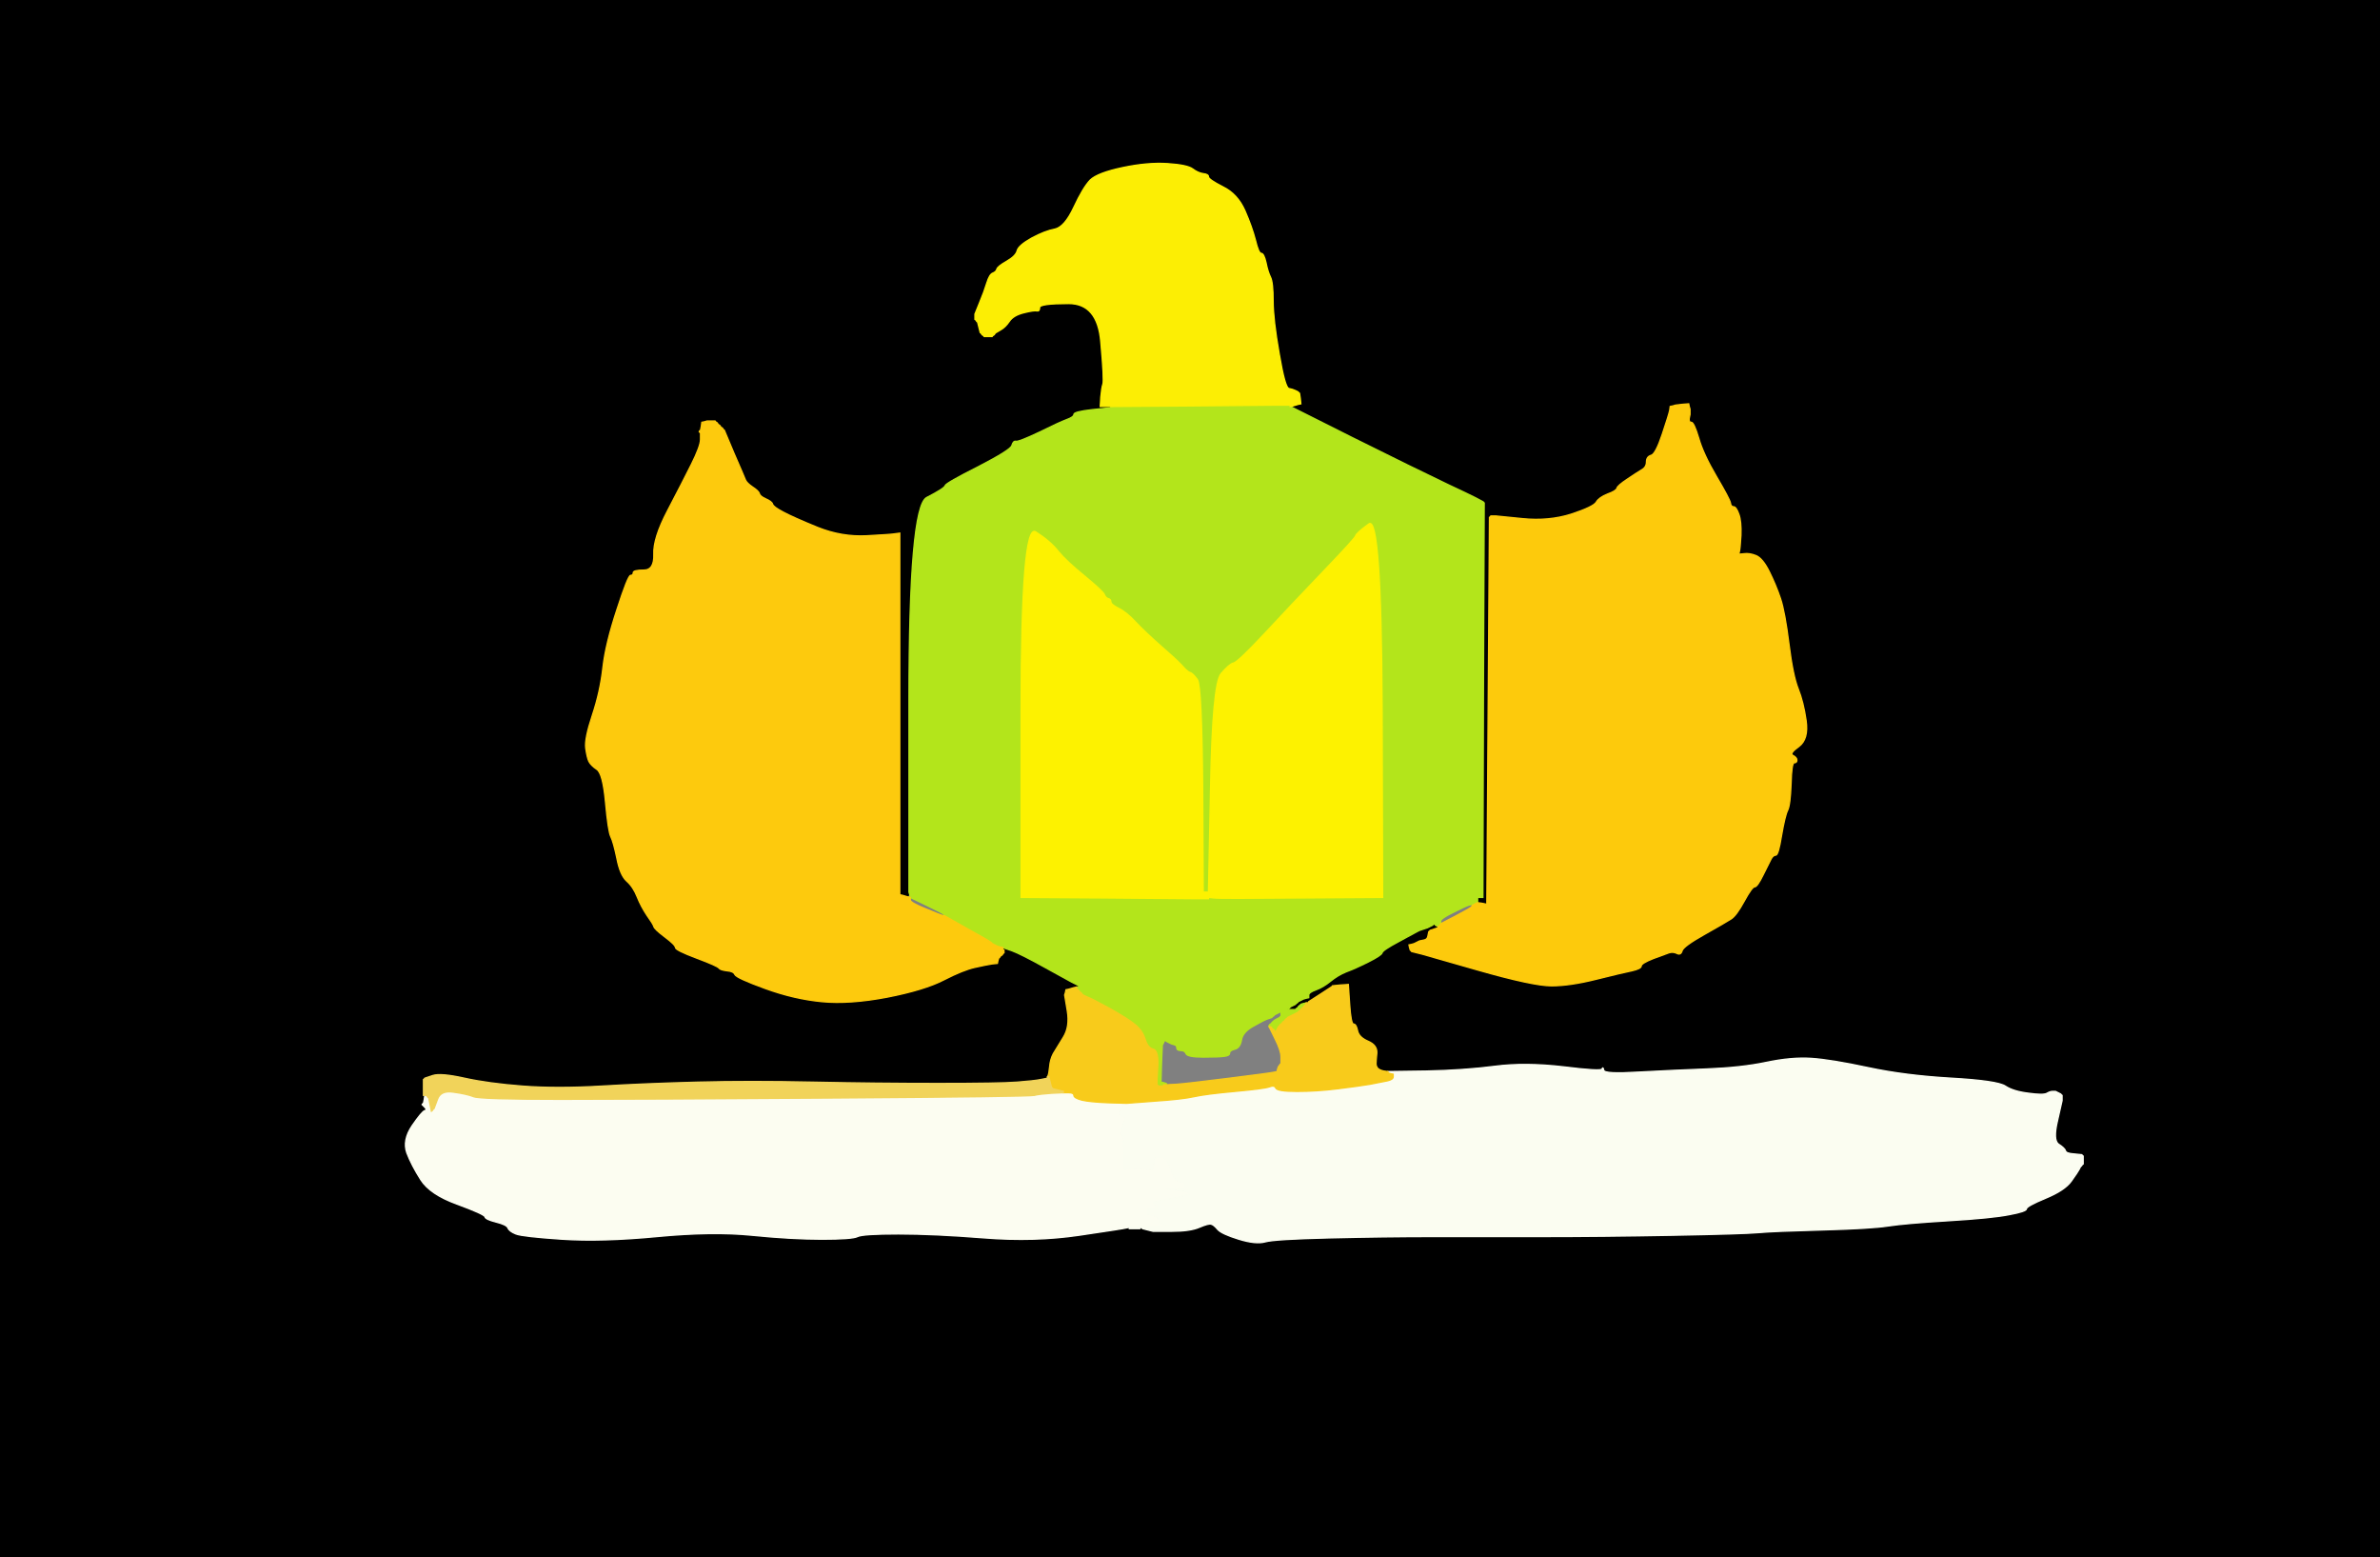
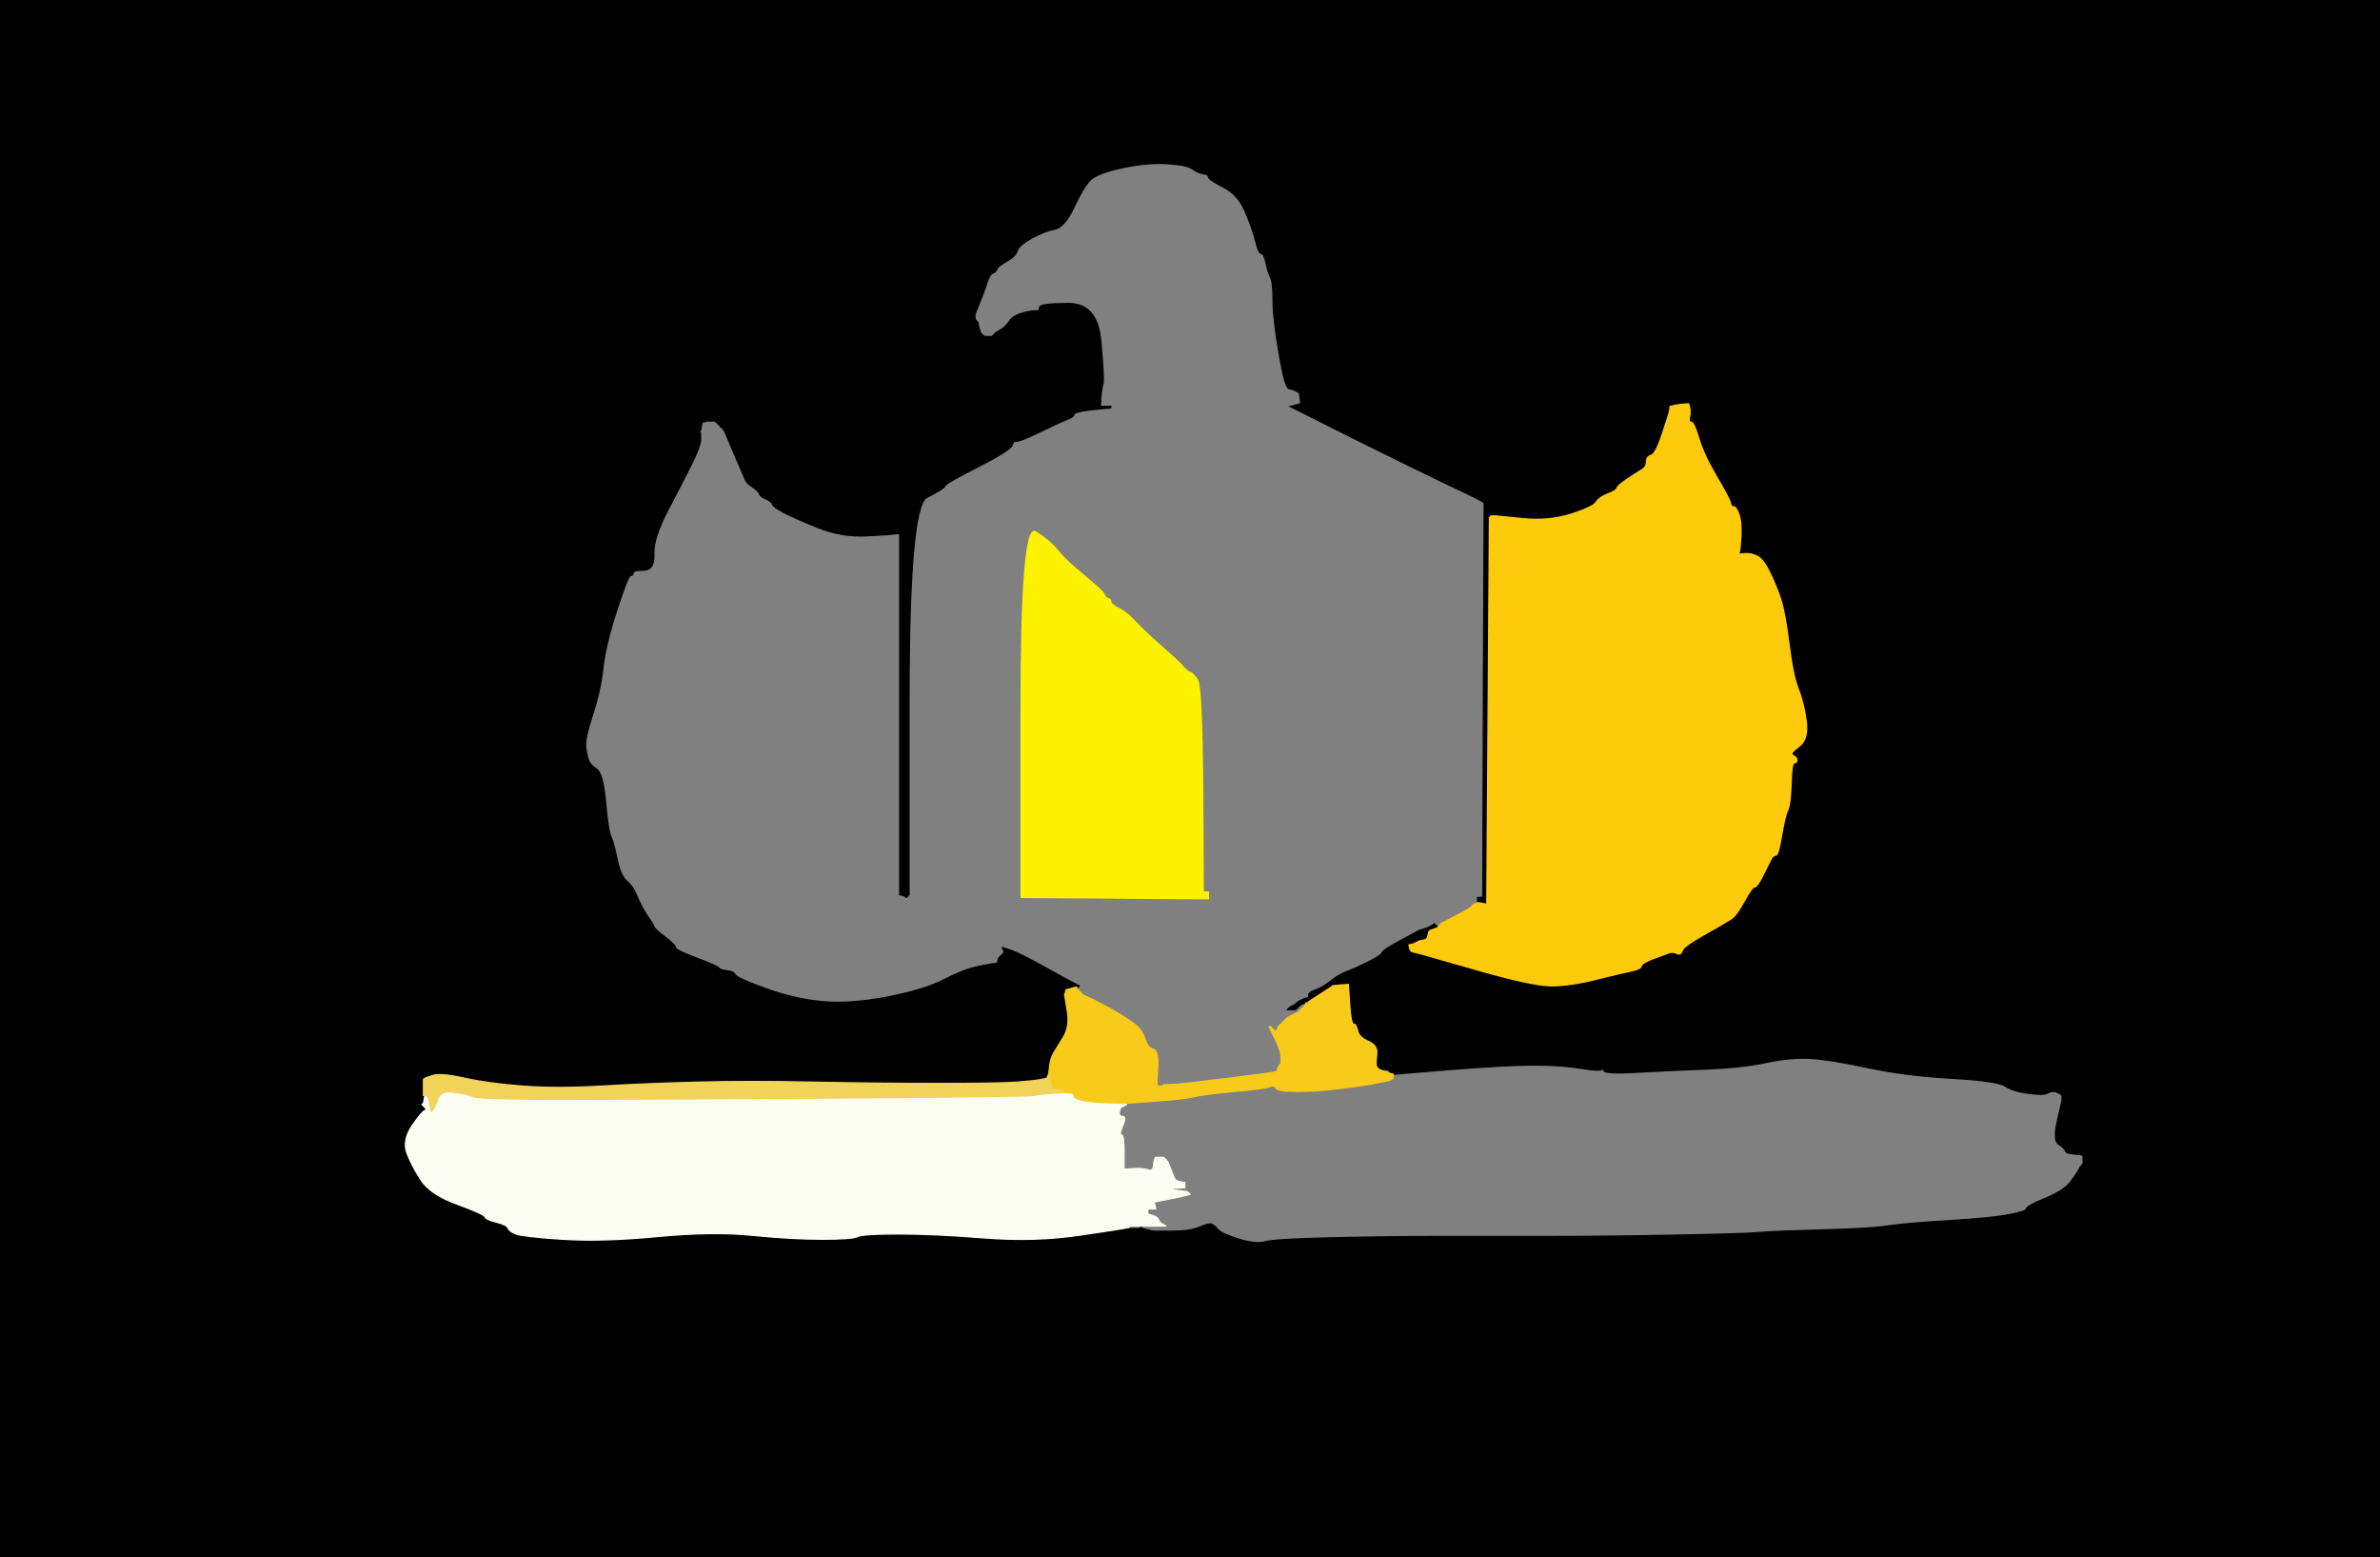
<svg xmlns="http://www.w3.org/2000/svg" width="902" height="590">
  <rect width="100%" height="100%" fill="#808080" stroke="none" />
  <path style="opacity:1;fill:#000000;fill-rule:evenodd;stroke:#000000;stroke-width:0.5px;stroke-linecap:butt;stroke-linejoin:miter;stroke-opacity:1;" d="M 0.0 295.0 L 0.0 0.0 L 451.0 0.0 L 902.0 0.0 L 902.0 295.0 L 902.0 590.0 L 451.0 590.0 L 0.0 590.0 L 0.0 295.0 z  M 491.0 148.0 L 492.0 148.5 L 492.2 148.8 L 492.5 149.0 L 492.8 151.0 L 493.0 153.0 L 492.0 153.2 L 491.0 153.5 L 490.0 153.8 L 489.0 154.0 L 512.5 165.8 Q 536.0 177.5 549.2 183.8 Q 562.5 190.0 562.5 190.5 Q 562.5 191.0 562.2 265.5 L 562.0 340.0 L 561.0 340.0 L 560.0 340.0 L 560.0 341.0 L 560.0 342.0 L 561.5 342.2 L 563.0 342.5 L 563.2 342.8 L 563.5 343.0 L 564.0 269.5 L 564.5 196.0 L 564.8 195.8 L 565.0 195.5 L 566.0 195.5 L 567.0 195.5 L 577.0 196.5 Q 587.0 197.5 595.5 194.8 Q 604.0 192.0 605.0 190.2 Q 606.0 188.5 609.2 187.2 Q 612.5 186.0 612.8 185.0 Q 613.0 184.0 616.8 181.5 Q 620.5 179.0 622.2 178.0 Q 624.0 177.0 624.0 175.0 Q 624.0 173.0 625.8 172.5 Q 627.5 172.0 630.0 164.5 Q 632.5 157.0 632.8 155.5 L 633.0 154.0 L 634.0 153.8 L 635.0 153.5 L 637.5 153.2 L 640.0 153.0 L 640.2 154.0 L 640.5 155.0 L 640.5 156.0 L 640.5 157.0 L 640.2 158.5 Q 640.0 160.0 641.0 160.0 Q 642.0 160.0 643.8 166.0 Q 645.5 172.0 650.5 180.5 Q 655.5 189.0 655.8 190.5 Q 656.0 192.0 657.0 192.0 Q 658.0 192.0 659.0 194.8 Q 660.0 197.5 659.8 202.8 Q 659.5 208.0 659.2 209.0 L 659.0 210.0 L 661.0 209.8 Q 663.0 209.5 665.5 210.5 Q 668.0 211.5 670.5 216.5 Q 673.0 221.5 674.8 226.8 Q 676.5 232.0 678.0 244.0 Q 679.5 256.0 681.5 261.0 Q 683.5 266.0 684.5 273.0 Q 685.5 280.0 681.8 282.8 Q 678.0 285.5 679.5 286.2 Q 681.0 287.0 681.0 288.0 Q 681.0 289.0 680.0 289.0 Q 679.0 289.0 678.8 297.0 Q 678.5 305.0 677.5 307.0 Q 676.5 309.0 675.2 316.5 Q 674.0 324.0 673.0 324.0 Q 672.0 324.0 671.2 325.5 Q 670.5 327.0 668.2 331.5 Q 666.0 336.0 665.0 336.0 Q 664.0 336.0 661.0 341.5 Q 658.0 347.0 656.0 348.2 Q 654.0 349.5 646.0 354.0 Q 638.0 358.5 637.5 360.2 Q 637.0 362.0 635.5 361.2 Q 634.0 360.5 632.5 361.0 Q 631.0 361.5 626.5 363.2 Q 622.0 365.0 622.0 366.0 Q 622.0 367.0 618.5 367.8 Q 615.0 368.5 605.0 371.0 Q 595.0 373.5 588.0 373.5 Q 581.0 373.5 560.0 367.5 L 539.0 361.5 L 537.0 361.0 L 535.0 360.5 L 534.8 360.2 L 534.5 360.0 L 534.2 359.0 L 534.0 358.0 L 535.0 357.8 L 536.0 357.5 L 537.0 357.0 L 538.0 356.5 L 539.5 356.2 Q 541.0 356.0 541.2 354.5 L 541.5 353.0 L 541.8 352.8 L 542.0 352.5 L 543.5 352.0 L 545.0 351.5 L 545.0 351.2 L 545.0 351.0 L 544.5 350.8 L 544.0 350.5 L 543.8 350.2 L 543.5 350.0 L 543.2 350.2 L 543.0 350.5 L 542.0 351.0 L 541.0 351.5 L 539.5 352.0 L 538.0 352.5 L 537.0 353.0 Q 536.0 353.5 530.0 356.8 Q 524.0 360.0 523.8 361.0 Q 523.5 362.0 518.5 364.5 Q 513.5 367.0 510.2 368.2 Q 507.0 369.5 504.2 371.8 Q 501.5 374.0 498.8 375.0 Q 496.0 376.0 496.0 377.0 L 496.0 378.0 L 495.0 378.2 L 494.0 378.5 L 493.0 379.0 L 492.0 379.5 L 491.8 379.8 L 491.5 380.0 L 491.2 380.2 L 491.0 380.5 L 490.0 381.0 L 489.0 381.5 L 488.8 381.8 L 488.5 382.0 L 488.2 382.2 L 488.0 382.5 L 489.5 382.5 L 491.0 382.5 L 491.2 382.2 L 491.5 382.0 L 491.8 381.8 L 492.0 381.5 L 492.2 381.2 L 492.5 381.0 L 492.8 380.8 L 493.0 380.5 L 494.0 380.2 L 495.0 380.0 L 495.2 380.0 L 495.5 380.0 L 495.8 379.8 L 496.0 379.5 L 500.2 376.8 Q 504.5 374.0 504.8 373.8 L 505.0 373.5 L 508.0 373.2 L 511.0 373.0 L 511.5 380.5 Q 512.0 388.0 513.0 388.0 Q 514.0 388.0 514.5 390.5 Q 515.0 393.0 518.5 394.5 Q 522.0 396.0 521.8 399.0 Q 521.5 402.0 521.5 403.0 Q 521.5 404.0 522.2 404.8 Q 523.0 405.5 524.5 405.8 L 526.0 406.0 L 527.0 406.2 Q 528.0 406.5 528.0 406.8 L 528.0 407.0 L 549.5 405.2 Q 571.0 403.5 581.5 403.5 Q 592.0 403.5 599.5 404.8 Q 607.0 406.0 607.2 405.0 Q 607.5 404.0 607.8 405.5 Q 608.0 407.0 621.0 406.2 Q 634.0 405.5 647.0 405.0 Q 660.0 404.5 669.5 402.5 Q 679.0 400.5 686.5 401.0 Q 694.0 401.5 708.0 404.5 Q 722.0 407.5 739.5 408.5 Q 757.0 409.5 760.0 411.5 Q 763.0 413.5 768.8 414.2 Q 774.5 415.0 775.8 414.2 Q 777.0 413.5 778.0 413.5 L 779.0 413.5 L 780.0 414.0 L 781.0 414.5 L 781.2 414.8 L 781.5 415.0 L 781.5 416.0 L 781.5 417.0 L 779.8 424.5 Q 778.0 432.0 780.2 433.5 Q 782.5 435.0 782.8 436.0 Q 783.0 437.0 786.0 437.2 L 789.0 437.5 L 789.2 437.8 L 789.5 438.0 L 789.5 439.5 L 789.5 441.0 L 789.2 441.2 L 789.0 441.5 L 788.8 441.8 L 788.5 442.0 L 788.0 443.0 Q 787.5 444.0 785.0 447.5 Q 782.5 451.0 775.2 454.0 Q 768.0 457.0 768.0 458.0 Q 768.0 459.0 761.5 460.2 Q 755.0 461.5 738.5 462.5 Q 722.0 463.5 715.5 464.5 Q 709.0 465.5 690.5 466.0 Q 672.0 466.5 666.5 467.0 Q 661.0 467.5 634.0 468.0 Q 607.0 468.5 584.0 468.5 Q 561.0 468.5 543.0 468.5 Q 525.0 468.5 504.0 469.0 Q 483.0 469.5 479.5 470.5 Q 476.0 471.5 469.5 469.5 Q 463.0 467.5 461.5 465.8 Q 460.0 464.0 459.0 463.8 Q 458.0 463.5 454.5 465.0 Q 451.0 466.5 444.0 466.5 L 437.0 466.5 L 435.0 466.0 L 433.0 465.5 L 432.8 465.2 L 432.5 465.0 L 432.2 465.2 L 432.0 465.5 L 430.0 465.5 L 428.0 465.5 L 428.0 465.2 L 428.0 465.0 L 427.0 465.2 Q 426.0 465.5 409.0 468.0 Q 392.0 470.5 373.0 469.0 Q 354.0 467.5 340.5 467.5 Q 327.0 467.5 325.0 468.5 Q 323.0 469.5 311.5 469.5 Q 300.0 469.5 285.0 468.0 Q 270.0 466.5 249.0 468.5 Q 228.0 470.5 213.0 469.5 Q 198.0 468.5 195.5 467.5 Q 193.0 466.5 192.5 465.2 Q 192.0 464.0 188.0 463.0 Q 184.0 462.0 183.8 461.0 Q 183.5 460.0 173.2 456.2 Q 163.0 452.5 159.5 447.0 Q 156.0 441.5 154.2 436.8 Q 152.5 432.0 156.2 426.5 Q 160.0 421.0 161.0 420.8 Q 162.0 420.5 161.0 419.5 L 160.0 418.5 L 160.2 418.2 L 160.5 418.0 L 160.8 416.5 L 161.0 415.0 L 160.8 415.0 L 160.5 415.0 L 160.5 412.0 L 160.5 409.0 L 160.8 408.8 L 161.0 408.5 L 164.0 407.5 Q 167.0 406.5 176.0 408.5 Q 185.0 410.5 198.0 411.5 Q 211.0 412.5 228.0 411.5 Q 245.0 410.5 264.5 410.0 Q 284.0 409.5 308.0 410.0 Q 332.0 410.5 355.5 410.5 Q 379.0 410.5 385.5 410.0 Q 392.0 409.5 394.5 409.0 L 397.0 408.5 L 397.0 408.2 L 397.0 408.0 L 397.2 407.5 Q 397.5 407.0 397.8 404.2 Q 398.0 401.5 399.2 399.2 Q 400.5 397.0 403.0 393.0 Q 405.5 389.0 404.5 383.0 L 403.5 377.0 L 403.8 376.0 L 404.0 375.0 L 405.0 374.8 L 406.0 374.5 L 407.0 374.2 L 408.0 374.0 L 408.2 374.0 L 408.5 374.0 L 408.8 373.8 L 409.0 373.5 L 408.0 373.0 L 407.0 372.5 L 406.0 372.0 Q 405.0 371.5 396.0 366.5 Q 387.0 361.5 383.5 360.2 L 380.0 359.0 L 380.0 359.2 L 380.0 359.5 L 380.2 359.8 L 380.5 360.0 L 380.5 360.5 L 380.5 361.0 L 380.2 361.2 L 380.0 361.5 L 379.8 361.8 L 379.5 362.0 L 379.2 362.2 L 379.0 362.5 L 378.8 362.8 L 378.5 363.0 L 378.2 364.0 L 378.0 365.0 L 376.0 365.2 Q 374.0 365.5 369.5 366.5 Q 365.0 367.5 357.8 371.2 Q 350.5 375.0 336.2 377.8 Q 322.0 380.5 311.5 379.5 Q 301.0 378.5 290.0 374.5 Q 279.0 370.5 278.5 369.2 Q 278.0 368.0 275.5 367.8 Q 273.0 367.5 272.5 366.8 Q 272.0 366.0 264.0 363.0 Q 256.0 360.0 256.0 359.0 Q 256.0 358.0 252.0 355.0 Q 248.0 352.0 247.8 351.0 Q 247.5 350.0 245.2 346.8 Q 243.0 343.5 241.5 339.8 Q 240.0 336.0 237.5 333.8 Q 235.0 331.5 233.8 325.2 Q 232.5 319.0 231.5 317.0 Q 230.5 315.0 229.5 304.0 Q 228.5 293.0 226.2 291.5 Q 224.0 290.0 223.2 288.5 Q 222.5 287.0 222.0 283.5 Q 221.5 280.0 224.5 271.0 Q 227.5 262.0 228.5 253.0 Q 229.5 244.0 233.8 231.0 Q 238.0 218.0 239.0 218.0 Q 240.0 218.0 240.0 217.0 Q 240.0 216.0 244.0 216.0 Q 248.0 216.0 247.8 210.0 Q 247.5 204.0 253.0 193.5 Q 258.5 183.0 262.0 176.0 Q 265.5 169.0 265.5 166.5 L 265.5 164.0 L 265.2 163.8 L 265.0 163.5 L 265.2 163.2 L 265.5 163.0 L 265.8 161.5 L 266.0 160.0 L 267.0 159.8 L 268.0 159.5 L 269.5 159.5 L 271.0 159.5 L 271.2 159.8 L 271.5 160.0 L 271.8 160.2 L 272.0 160.5 L 272.2 160.8 L 272.5 161.0 L 272.8 161.2 L 273.0 161.5 L 273.2 161.8 L 273.5 162.0 L 273.8 162.2 L 274.0 162.5 L 274.2 162.8 L 274.5 163.0 L 278.2 171.8 Q 282.0 180.5 282.5 181.8 Q 283.0 183.0 285.2 184.5 Q 287.5 186.0 287.8 187.0 Q 288.0 188.0 290.2 189.0 Q 292.5 190.0 292.8 191.0 Q 293.0 192.0 296.8 194.0 Q 300.5 196.0 309.8 199.8 Q 319.0 203.5 328.5 203.0 Q 338.0 202.5 339.5 202.2 L 341.0 202.0 L 341.0 270.5 L 341.0 339.0 L 342.0 339.2 L 343.0 339.5 L 343.2 339.8 L 343.5 340.0 L 343.8 339.8 L 344.0 339.5 L 344.2 339.2 L 344.5 339.0 L 344.5 338.5 L 344.5 338.0 L 344.5 265.0 Q 344.5 192.0 351.2 188.5 Q 358.0 185.0 358.2 184.0 Q 358.5 183.0 370.8 176.8 Q 383.0 170.5 383.5 168.8 Q 384.0 167.0 385.0 167.2 Q 386.0 167.5 393.8 163.8 Q 401.5 160.0 404.2 159.0 Q 407.0 158.0 407.0 157.0 Q 407.0 156.0 414.0 155.2 L 421.0 154.5 L 421.0 154.2 L 421.0 154.0 L 419.0 154.0 L 417.0 154.0 L 417.2 150.5 Q 417.5 147.0 418.0 145.5 Q 418.5 144.0 417.2 129.5 Q 416.0 115.0 405.0 115.0 Q 394.0 115.0 394.0 116.5 Q 394.0 118.0 393.0 117.8 Q 392.0 117.5 388.0 118.5 Q 384.0 119.5 382.5 121.8 Q 381.0 124.0 379.2 125.0 L 377.5 126.0 L 377.2 126.2 L 377.0 126.5 L 376.8 126.8 L 376.5 127.0 L 376.2 127.2 L 376.0 127.5 L 374.5 127.5 L 373.0 127.5 L 372.8 127.2 L 372.5 127.0 L 372.2 126.8 L 372.0 126.5 L 371.8 126.2 L 371.5 126.0 L 371.0 124.0 L 370.5 122.0 L 370.2 121.8 L 370.0 121.5 L 369.8 121.2 L 369.5 121.0 L 369.5 120.0 L 369.5 119.0 L 371.2 114.8 Q 373.0 110.5 374.0 107.2 Q 375.0 104.0 376.2 103.5 Q 377.5 103.0 377.8 102.0 Q 378.0 101.0 381.5 99.0 Q 385.0 97.0 385.5 95.0 Q 386.0 93.0 391.0 90.2 Q 396.0 87.5 399.8 86.8 Q 403.5 86.0 407.0 78.5 Q 410.5 71.0 413.2 68.2 Q 416.0 65.5 425.5 63.5 Q 435.0 61.5 442.5 62.0 Q 450.0 62.5 452.0 64.0 Q 454.0 65.5 456.0 65.8 Q 458.0 66.0 458.0 67.0 Q 458.0 68.0 463.5 70.8 Q 469.0 73.5 471.8 79.8 Q 474.5 86.0 475.8 91.0 Q 477.0 96.0 478.0 96.0 Q 479.0 96.0 479.8 99.5 Q 480.5 103.0 481.5 105.0 Q 482.5 107.0 482.5 114.0 Q 482.5 121.0 484.8 134.0 Q 487.0 147.0 488.5 147.2 Q 490.0 147.5 491.0 148.0 z  " />
-   <path style="opacity:1;fill:#B3E51B;fill-rule:evenodd;stroke:#B3E51B;stroke-width:0.5px;stroke-linecap:butt;stroke-linejoin:miter;stroke-opacity:1;" d="M 483.0 153.5 L 487.0 153.5 L 488.0 153.5 L 489.0 153.5 L 489.0 153.8 L 489.0 154.0 L 512.5 165.8 Q 536.0 177.5 549.2 183.8 Q 562.5 190.0 562.5 190.5 Q 562.5 191.0 562.2 265.5 L 562.0 340.0 L 561.0 340.0 L 560.0 340.0 L 560.0 341.0 L 560.0 342.0 L 559.5 342.2 Q 559.0 342.5 558.5 342.8 L 558.0 343.0 L 558.0 342.8 Q 558.0 342.5 556.5 343.0 Q 555.0 343.5 550.5 345.8 Q 546.0 348.0 546.0 349.0 L 546.0 350.0 L 545.8 350.5 Q 545.5 351.0 545.2 351.0 L 545.0 351.0 L 544.5 350.8 L 544.0 350.5 L 543.8 350.2 L 543.5 350.0 L 543.2 350.2 L 543.0 350.5 L 542.0 351.0 L 541.0 351.5 L 539.5 352.0 L 538.0 352.5 L 537.0 353.0 Q 536.0 353.5 530.0 356.8 Q 524.0 360.0 523.8 361.0 Q 523.5 362.0 518.5 364.5 Q 513.5 367.0 510.2 368.2 Q 507.0 369.5 504.2 371.8 Q 501.5 374.0 498.8 375.0 Q 496.0 376.0 496.0 377.0 L 496.0 378.0 L 495.0 378.2 L 494.0 378.5 L 493.0 379.0 L 492.0 379.5 L 491.8 379.8 L 491.5 380.0 L 491.2 380.2 L 491.0 380.5 L 490.0 381.0 L 489.0 381.5 L 488.8 381.8 L 488.5 382.0 L 488.2 382.2 L 488.0 382.5 L 489.5 382.5 L 491.0 382.5 L 491.2 382.2 L 491.5 382.0 L 491.8 381.8 L 492.0 381.5 L 492.2 381.2 L 492.5 381.0 L 492.8 380.8 L 493.0 380.5 L 494.0 380.2 L 495.0 380.0 L 494.8 380.5 L 494.5 381.0 L 494.2 381.2 L 494.0 381.5 L 493.8 381.8 L 493.5 382.0 L 493.2 382.2 L 493.0 382.5 L 492.8 382.8 L 492.5 383.0 L 492.2 383.2 L 492.0 383.5 L 491.0 384.0 Q 490.0 384.5 489.0 385.0 L 488.0 385.5 L 487.8 385.8 L 487.5 386.0 L 487.2 386.2 L 487.0 386.5 L 486.8 386.8 L 486.5 387.0 L 486.2 387.2 L 486.0 387.5 L 485.8 387.8 L 485.5 388.0 L 485.2 388.2 L 485.0 388.5 L 484.8 388.8 L 484.5 389.0 L 484.0 390.0 L 483.5 391.0 L 483.2 390.8 L 483.0 390.5 L 482.8 390.2 L 482.5 390.0 L 482.2 389.8 L 482.0 389.5 L 481.8 389.2 L 481.5 389.0 L 481.2 389.0 L 481.0 389.0 L 481.0 388.8 L 481.0 388.5 L 481.2 388.2 L 481.5 388.0 L 481.8 387.8 L 482.0 387.5 L 482.5 387.0 Q 483.0 386.5 484.0 386.0 L 485.0 385.5 L 485.2 385.2 L 485.5 385.0 L 485.5 384.0 L 485.5 383.0 L 485.2 383.2 L 485.0 383.5 L 484.0 384.0 L 483.0 384.5 L 482.8 384.8 L 482.5 385.0 L 482.2 385.2 L 482.0 385.5 L 480.5 386.0 Q 479.0 386.5 475.0 388.8 Q 471.0 391.0 470.5 394.0 Q 470.0 397.0 468.0 397.5 Q 466.0 398.0 466.0 399.0 Q 466.0 400.0 464.0 400.2 Q 462.0 400.5 456.0 400.5 Q 450.0 400.5 449.5 399.2 Q 449.0 398.0 447.5 398.0 Q 446.0 398.0 446.0 397.0 Q 446.0 396.0 445.0 395.8 L 444.0 395.5 L 443.0 395.0 L 442.0 394.5 L 441.8 394.2 L 441.5 394.0 L 441.0 395.0 L 440.5 396.0 L 440.2 403.0 L 440.0 410.0 L 441.0 410.2 L 442.0 410.5 L 442.0 410.8 L 442.0 411.0 L 442.0 411.2 L 442.0 411.5 L 440.5 411.5 L 439.0 411.5 L 438.8 411.2 L 438.5 411.0 L 438.5 410.0 L 438.5 409.0 L 438.8 403.5 Q 439.0 398.0 437.0 397.5 Q 435.0 397.0 434.0 393.8 Q 433.0 390.5 430.2 388.2 Q 427.5 386.0 420.8 382.2 Q 414.0 378.5 412.2 377.8 L 410.5 377.0 L 410.2 376.8 L 410.0 376.5 L 409.8 376.2 L 409.5 376.0 L 409.2 375.8 L 409.0 375.5 L 408.8 375.2 L 408.5 375.0 L 408.2 374.8 L 408.0 374.5 L 408.0 374.2 L 408.0 374.0 L 408.2 374.0 L 408.5 374.0 L 408.8 373.8 L 409.0 373.5 L 408.0 373.0 L 407.0 372.5 L 406.0 372.0 Q 405.0 371.5 396.0 366.5 Q 387.0 361.5 383.5 360.2 L 380.0 359.0 L 379.0 358.8 L 378.0 358.5 L 377.0 358.0 L 376.0 357.5 L 375.8 357.2 L 375.5 357.0 L 375.2 356.8 Q 375.0 356.5 366.5 351.8 L 358.0 347.0 L 357.8 346.5 Q 357.5 346.0 351.2 343.0 L 345.0 340.0 L 344.8 339.0 L 344.5 338.0 L 344.5 265.0 Q 344.5 192.0 351.2 188.5 Q 358.0 185.0 358.2 184.0 Q 358.5 183.0 370.8 176.8 Q 383.0 170.5 383.5 168.8 Q 384.0 167.0 385.0 167.2 Q 386.0 167.5 393.8 163.8 Q 401.5 160.0 404.2 159.0 Q 407.0 158.0 407.0 157.0 Q 407.0 156.0 414.0 155.2 L 421.0 154.5 L 421.0 154.2 L 421.0 154.0 L 450.0 153.8 Q 479.0 153.5 483.0 153.5 z  M 523.8 267.5 L 524.0 340.0 L 493.0 340.2 Q 462.0 340.5 460.0 340.2 L 458.0 340.0 L 458.0 340.2 L 458.0 340.5 L 454.0 340.5 Q 450.0 340.5 418.5 340.2 L 387.0 340.0 L 387.0 269.0 Q 387.0 198.0 392.5 201.5 Q 398.0 205.0 401.0 208.8 Q 404.0 212.5 411.0 218.2 Q 418.0 224.0 418.5 225.2 Q 419.0 226.5 420.0 226.8 Q 421.0 227.0 421.0 228.0 Q 421.0 229.0 424.0 230.5 Q 427.0 232.0 430.5 235.8 Q 434.0 239.5 440.0 244.8 Q 446.0 250.0 448.0 252.2 Q 450.0 254.5 451.0 254.8 Q 452.0 255.0 453.8 257.5 Q 455.5 260.0 455.8 299.0 L 456.0 338.0 L 457.0 338.0 L 458.0 338.0 L 458.8 298.5 Q 459.5 259.0 462.8 255.2 Q 466.0 251.5 467.5 251.2 Q 469.0 251.0 479.5 239.8 Q 490.0 228.5 501.8 216.2 Q 513.5 204.0 513.8 203.0 Q 514.0 202.0 518.8 198.5 Q 523.5 195.0 523.8 267.5 z  " />
  <path style="opacity:1;fill:#FDCA0C;fill-rule:evenodd;stroke:#FDCA0C;stroke-width:0.5px;stroke-linecap:butt;stroke-linejoin:miter;stroke-opacity:1;" d="M 634.0 153.8 L 635.0 153.5 L 637.5 153.2 L 640.0 153.0 L 640.2 154.0 L 640.5 155.0 L 640.5 156.0 L 640.5 157.0 L 640.2 158.5 Q 640.0 160.0 641.0 160.0 Q 642.0 160.0 643.8 166.0 Q 645.5 172.0 650.5 180.5 Q 655.5 189.0 655.8 190.5 Q 656.0 192.0 657.0 192.0 Q 658.0 192.0 659.0 194.8 Q 660.0 197.5 659.8 202.8 Q 659.5 208.0 659.2 209.0 L 659.0 210.0 L 661.0 209.8 Q 663.0 209.5 665.5 210.5 Q 668.0 211.5 670.5 216.5 Q 673.0 221.5 674.8 226.8 Q 676.5 232.0 678.0 244.0 Q 679.5 256.0 681.5 261.0 Q 683.5 266.0 684.5 273.0 Q 685.5 280.0 681.8 282.8 Q 678.0 285.5 679.5 286.2 Q 681.0 287.0 681.0 288.0 Q 681.0 289.0 680.0 289.0 Q 679.0 289.0 678.8 297.0 Q 678.5 305.0 677.5 307.0 Q 676.5 309.0 675.2 316.5 Q 674.0 324.0 673.0 324.0 Q 672.0 324.0 671.2 325.5 Q 670.5 327.0 668.2 331.5 Q 666.0 336.0 665.0 336.0 Q 664.0 336.0 661.0 341.5 Q 658.0 347.0 656.0 348.2 Q 654.0 349.5 646.0 354.0 Q 638.0 358.5 637.5 360.2 Q 637.0 362.0 635.5 361.2 Q 634.0 360.5 632.5 361.0 Q 631.0 361.5 626.5 363.2 Q 622.0 365.0 622.0 366.0 Q 622.0 367.0 618.5 367.8 Q 615.0 368.5 605.0 371.0 Q 595.0 373.5 588.0 373.5 Q 581.0 373.5 560.0 367.5 L 539.0 361.5 L 537.0 361.0 L 535.0 360.5 L 534.8 360.2 L 534.5 360.0 L 534.2 359.0 L 534.0 358.0 L 535.0 357.8 L 536.0 357.5 L 537.0 357.0 L 538.0 356.5 L 539.5 356.2 Q 541.0 356.0 541.2 354.5 L 541.5 353.0 L 541.8 352.8 L 542.0 352.5 L 543.5 352.0 L 545.0 351.5 L 545.0 351.2 L 545.0 351.0 L 545.2 351.0 Q 545.5 351.0 545.8 350.5 L 546.0 350.0 L 551.8 347.0 Q 557.5 344.0 557.8 343.5 L 558.0 343.0 L 558.5 342.8 Q 559.0 342.5 559.5 342.2 L 560.0 342.0 L 561.5 342.2 L 563.0 342.5 L 563.2 342.8 L 563.5 343.0 L 564.0 269.5 L 564.5 196.0 L 564.8 195.8 L 565.0 195.5 L 566.0 195.5 L 567.0 195.5 L 577.0 196.5 Q 587.0 197.5 595.5 194.8 Q 604.0 192.0 605.0 190.2 Q 606.0 188.5 609.2 187.2 Q 612.5 186.0 612.8 185.0 Q 613.0 184.0 616.8 181.5 Q 620.5 179.0 622.2 178.0 Q 624.0 177.0 624.0 175.0 Q 624.0 173.0 625.8 172.5 Q 627.5 172.0 630.0 164.5 Q 632.5 157.0 632.8 155.5 L 633.0 154.0 L 634.0 153.8 z  " />
-   <path style="opacity:1;fill:#FDCA0D;fill-rule:evenodd;stroke:#FDCA0D;stroke-width:0.5px;stroke-linecap:butt;stroke-linejoin:miter;stroke-opacity:1;" d="M 267.0 159.8 L 268.0 159.5 L 269.5 159.5 L 271.0 159.5 L 271.2 159.8 L 271.5 160.0 L 271.8 160.2 L 272.0 160.5 L 272.2 160.8 L 272.5 161.0 L 272.8 161.2 L 273.0 161.5 L 273.2 161.8 L 273.5 162.0 L 273.8 162.2 L 274.0 162.5 L 274.2 162.8 L 274.5 163.0 L 278.2 171.8 Q 282.0 180.5 282.5 181.8 Q 283.0 183.0 285.2 184.5 Q 287.5 186.0 287.8 187.0 Q 288.0 188.0 290.2 189.0 Q 292.5 190.0 292.8 191.0 Q 293.0 192.0 296.8 194.0 Q 300.5 196.0 309.8 199.8 Q 319.0 203.5 328.5 203.0 Q 338.0 202.5 339.5 202.2 L 341.0 202.0 L 341.0 270.5 L 341.0 339.0 L 342.0 339.2 L 343.0 339.5 L 344.0 339.8 L 345.0 340.0 L 345.0 341.0 Q 345.0 342.0 350.5 344.2 Q 356.0 346.5 357.0 346.8 L 358.0 347.0 L 366.5 351.8 Q 375.0 356.5 375.2 356.8 L 375.5 357.0 L 375.8 357.2 L 376.0 357.5 L 377.0 358.0 L 378.0 358.5 L 379.0 358.8 L 380.0 359.0 L 380.0 359.2 L 380.0 359.5 L 380.2 359.8 L 380.5 360.0 L 380.5 360.5 L 380.5 361.0 L 380.2 361.2 L 380.0 361.5 L 379.8 361.8 L 379.5 362.0 L 379.2 362.2 L 379.0 362.5 L 378.8 362.8 L 378.5 363.0 L 378.2 364.0 L 378.0 365.0 L 376.0 365.2 Q 374.0 365.5 369.5 366.5 Q 365.0 367.5 357.8 371.2 Q 350.5 375.0 336.2 377.8 Q 322.0 380.5 311.5 379.5 Q 301.0 378.5 290.0 374.5 Q 279.0 370.5 278.5 369.2 Q 278.0 368.0 275.5 367.8 Q 273.0 367.5 272.5 366.8 Q 272.0 366.0 264.0 363.0 Q 256.0 360.0 256.0 359.0 Q 256.0 358.0 252.0 355.0 Q 248.0 352.0 247.8 351.0 Q 247.5 350.0 245.2 346.8 Q 243.0 343.5 241.5 339.8 Q 240.0 336.0 237.5 333.8 Q 235.0 331.5 233.8 325.2 Q 232.5 319.0 231.5 317.0 Q 230.5 315.0 229.5 304.0 Q 228.5 293.0 226.2 291.5 Q 224.0 290.0 223.2 288.5 Q 222.5 287.0 222.0 283.5 Q 221.5 280.0 224.5 271.0 Q 227.5 262.0 228.5 253.0 Q 229.5 244.0 233.8 231.0 Q 238.0 218.0 239.0 218.0 Q 240.0 218.0 240.0 217.0 Q 240.0 216.0 244.0 216.0 Q 248.0 216.0 247.8 210.0 Q 247.5 204.0 253.0 193.5 Q 258.5 183.0 262.0 176.0 Q 265.5 169.0 265.5 166.5 L 265.5 164.0 L 265.2 163.8 L 265.0 163.5 L 265.2 163.2 L 265.5 163.0 L 265.8 161.5 L 266.0 160.0 L 267.0 159.8 z  " />
  <path style="opacity:1;fill:#FDF200;fill-rule:evenodd;stroke:#FDF200;stroke-width:0.5px;stroke-linecap:butt;stroke-linejoin:miter;stroke-opacity:1;" d="M 455.8 299.0 L 456.0 338.0 L 457.0 338.0 L 458.0 338.0 L 458.0 339.0 L 458.0 340.0 L 458.0 340.2 L 458.0 340.5 L 454.0 340.5 Q 450.0 340.5 418.5 340.2 L 387.0 340.0 L 387.0 269.0 Q 387.0 198.0 392.5 201.5 Q 398.0 205.0 401.0 208.8 Q 404.0 212.5 411.0 218.2 Q 418.0 224.0 418.5 225.2 Q 419.0 226.5 420.0 226.8 Q 421.0 227.0 421.0 228.0 Q 421.0 229.0 424.0 230.5 Q 427.0 232.0 430.5 235.8 Q 434.0 239.5 440.0 244.8 Q 446.0 250.0 448.0 252.2 Q 450.0 254.5 451.0 254.8 Q 452.0 255.0 453.8 257.5 Q 455.5 260.0 455.8 299.0 z  " />
-   <path style="opacity:1;fill:#FDF200;fill-rule:evenodd;stroke:#FDF200;stroke-width:0.5px;stroke-linecap:butt;stroke-linejoin:miter;stroke-opacity:1;" d="M 523.8 267.5 L 524.0 340.0 L 493.0 340.2 Q 462.0 340.5 460.0 340.2 L 458.0 340.0 L 458.0 339.0 L 458.0 338.0 L 458.8 298.5 Q 459.5 259.0 462.8 255.2 Q 466.0 251.5 467.5 251.2 Q 469.0 251.0 479.5 239.8 Q 490.0 228.5 501.8 216.2 Q 513.5 204.0 513.8 203.0 Q 514.0 202.0 518.8 198.5 Q 523.5 195.0 523.8 267.5 z  " />
-   <path style="opacity:1;fill:#FCEE04;fill-rule:evenodd;stroke:#FCEE04;stroke-width:0.5px;stroke-linecap:butt;stroke-linejoin:miter;stroke-opacity:1;" d="M 491.0 148.0 L 492.0 148.5 L 492.2 148.8 L 492.5 149.0 L 492.8 151.0 L 493.0 153.0 L 492.0 153.2 L 491.0 153.5 L 490.0 153.8 L 489.0 154.0 L 489.0 153.8 L 489.0 153.5 L 488.0 153.5 L 487.0 153.5 L 483.0 153.5 Q 479.0 153.5 450.0 153.8 L 421.0 154.0 L 419.0 154.0 L 417.0 154.0 L 417.2 150.5 Q 417.5 147.0 418.0 145.5 Q 418.5 144.0 417.2 129.5 Q 416.0 115.0 405.0 115.0 Q 394.0 115.0 394.0 116.5 Q 394.0 118.0 393.0 117.8 Q 392.0 117.5 388.0 118.5 Q 384.0 119.5 382.5 121.8 Q 381.0 124.0 379.2 125.0 L 377.5 126.0 L 377.2 126.2 L 377.0 126.5 L 376.8 126.8 L 376.5 127.0 L 376.2 127.2 L 376.0 127.5 L 374.5 127.5 L 373.0 127.5 L 372.8 127.2 L 372.5 127.0 L 372.2 126.8 L 372.0 126.5 L 371.8 126.2 L 371.5 126.0 L 371.0 124.0 L 370.5 122.0 L 370.2 121.8 L 370.0 121.5 L 369.8 121.2 L 369.5 121.0 L 369.5 120.0 L 369.5 119.0 L 371.2 114.8 Q 373.0 110.5 374.0 107.2 Q 375.0 104.0 376.2 103.5 Q 377.5 103.0 377.8 102.0 Q 378.0 101.0 381.5 99.0 Q 385.0 97.0 385.5 95.0 Q 386.0 93.0 391.0 90.2 Q 396.0 87.5 399.8 86.8 Q 403.5 86.0 407.0 78.5 Q 410.5 71.0 413.2 68.2 Q 416.0 65.5 425.5 63.5 Q 435.0 61.5 442.5 62.0 Q 450.0 62.5 452.0 64.0 Q 454.0 65.5 456.0 65.8 Q 458.0 66.0 458.0 67.0 Q 458.0 68.0 463.5 70.8 Q 469.0 73.5 471.8 79.8 Q 474.5 86.0 475.8 91.0 Q 477.0 96.0 478.0 96.0 Q 479.0 96.0 479.8 99.5 Q 480.5 103.0 481.5 105.0 Q 482.5 107.0 482.5 114.0 Q 482.5 121.0 484.8 134.0 Q 487.0 147.0 488.5 147.2 Q 490.0 147.5 491.0 148.0 z  " />
-   <path style="opacity:1;fill:#FCFDF1;fill-rule:evenodd;stroke:#FCFDF1;stroke-width:0.5px;stroke-linecap:butt;stroke-linejoin:miter;stroke-opacity:1;" d="M 398.5 414.2 L 403.0 414.0 L 405.0 414.0 Q 407.0 414.0 407.0 415.0 Q 407.0 416.0 410.0 416.8 Q 413.0 417.5 420.0 417.8 L 427.0 418.0 L 427.0 418.2 Q 427.0 418.5 426.0 419.0 L 425.0 419.5 L 424.8 419.8 L 424.5 420.0 L 424.2 421.5 Q 424.0 423.0 425.5 423.0 Q 427.0 423.0 425.5 426.5 Q 424.0 430.0 425.0 430.0 Q 426.0 430.0 426.0 436.5 L 426.0 443.0 L 429.5 442.8 Q 433.0 442.5 435.0 443.2 Q 437.0 444.0 437.2 441.5 Q 437.5 439.0 437.8 438.8 L 438.0 438.5 L 439.5 438.5 L 441.0 438.5 L 441.2 438.8 L 441.5 439.0 L 441.8 439.2 L 442.0 439.5 L 442.2 439.8 L 442.5 440.0 L 443.8 443.2 Q 445.0 446.5 445.5 447.0 Q 446.0 447.5 447.5 447.8 L 449.0 448.0 L 449.0 449.0 L 449.0 450.0 L 445.5 450.2 L 442.0 450.5 L 446.0 451.0 L 450.0 451.5 L 450.2 451.8 L 450.5 452.0 L 450.8 452.2 L 451.0 452.5 L 449.0 453.0 L 447.0 453.5 L 444.5 454.0 Q 442.0 454.5 439.5 455.0 L 437.0 455.5 L 437.2 455.8 L 437.5 456.0 L 437.8 457.0 L 438.0 458.0 L 436.5 458.0 L 435.0 458.0 L 435.0 459.0 L 435.0 460.0 L 436.8 460.5 Q 438.5 461.0 439.0 462.0 L 439.5 463.0 L 439.8 463.2 L 440.0 463.5 L 441.0 464.0 L 442.0 464.5 L 439.0 464.5 Q 436.0 464.5 432.0 464.5 L 428.0 464.5 L 428.0 464.8 L 428.0 465.0 L 427.0 465.2 Q 426.0 465.5 409.0 468.0 Q 392.0 470.5 373.0 469.0 Q 354.0 467.5 340.5 467.5 Q 327.0 467.5 325.0 468.5 Q 323.0 469.5 311.5 469.5 Q 300.0 469.5 285.0 468.0 Q 270.0 466.5 249.0 468.5 Q 228.0 470.5 213.0 469.5 Q 198.0 468.5 195.5 467.5 Q 193.0 466.5 192.5 465.2 Q 192.0 464.0 188.0 463.0 Q 184.0 462.0 183.8 461.0 Q 183.5 460.0 173.2 456.2 Q 163.0 452.5 159.5 447.0 Q 156.0 441.5 154.2 436.8 Q 152.5 432.0 156.2 426.5 Q 160.0 421.0 161.0 420.8 Q 162.0 420.5 161.0 419.5 L 160.0 418.5 L 160.2 418.2 L 160.5 418.0 L 160.8 416.5 L 161.0 415.0 L 161.2 415.0 L 161.5 415.0 L 161.8 415.2 L 162.0 415.5 L 162.2 415.8 L 162.5 416.0 L 163.0 418.5 L 163.5 421.0 L 163.8 420.8 L 164.0 420.5 L 164.2 420.2 L 164.5 420.0 L 165.8 416.5 Q 167.0 413.0 172.0 413.8 Q 177.0 414.5 179.5 415.5 Q 182.0 416.5 212.5 416.5 Q 243.0 416.5 316.5 416.0 Q 390.0 415.5 392.0 415.0 Q 394.0 414.5 398.5 414.2 z  " />
-   <path style="opacity:1;fill:#FBFDF1;fill-rule:evenodd;stroke:#FBFDF1;stroke-width:0.5px;stroke-linecap:butt;stroke-linejoin:miter;stroke-opacity:1;" d="M 778.0 413.5 L 779.0 413.5 L 780.0 414.0 L 781.0 414.5 L 781.2 414.8 L 781.5 415.0 L 781.5 416.0 L 781.5 417.0 L 779.8 424.5 Q 778.0 432.0 780.2 433.5 Q 782.5 435.0 782.8 436.0 Q 783.0 437.0 786.0 437.2 L 789.0 437.5 L 789.2 437.8 L 789.5 438.0 L 789.5 439.5 L 789.5 441.0 L 789.2 441.2 L 789.0 441.5 L 788.8 441.8 L 788.5 442.0 L 788.0 443.0 Q 787.5 444.0 785.0 447.5 Q 782.5 451.0 775.2 454.0 Q 768.0 457.0 768.0 458.0 Q 768.0 459.0 761.5 460.2 Q 755.0 461.5 738.5 462.5 Q 722.0 463.5 715.5 464.5 Q 709.0 465.5 690.5 466.0 Q 672.0 466.5 666.5 467.0 Q 661.0 467.5 634.0 468.0 Q 607.0 468.5 584.0 468.5 Q 561.0 468.5 543.0 468.5 Q 525.0 468.5 504.0 469.0 Q 483.0 469.5 479.5 470.5 Q 476.0 471.5 469.5 469.5 Q 463.0 467.5 461.5 465.8 Q 460.0 464.0 459.0 463.8 Q 458.0 463.5 454.5 465.0 Q 451.0 466.5 444.0 466.5 L 437.0 466.5 L 435.0 466.0 L 433.0 465.5 L 432.8 465.2 L 432.5 465.0 L 432.2 465.2 L 432.0 465.5 L 430.0 465.5 L 428.0 465.5 L 428.0 465.2 L 428.0 465.0 L 428.0 464.8 L 428.0 464.5 L 432.0 464.5 Q 436.0 464.5 439.0 464.5 L 442.0 464.5 L 441.0 464.0 L 440.0 463.5 L 439.8 463.2 L 439.5 463.0 L 439.0 462.0 Q 438.5 461.0 436.8 460.5 L 435.0 460.0 L 435.0 459.0 L 435.0 458.0 L 436.5 458.0 L 438.0 458.0 L 437.8 457.0 L 437.5 456.0 L 437.2 455.8 L 437.0 455.5 L 439.5 455.0 Q 442.0 454.5 444.5 454.0 L 447.0 453.5 L 449.0 453.0 L 451.0 452.5 L 450.8 452.2 L 450.5 452.0 L 450.2 451.8 L 450.0 451.5 L 446.0 451.0 L 442.0 450.5 L 445.5 450.2 L 449.0 450.0 L 449.0 449.0 L 449.0 448.0 L 447.5 447.8 Q 446.0 447.5 445.5 447.0 Q 445.0 446.5 443.8 443.2 L 442.5 440.0 L 442.2 439.8 L 442.0 439.5 L 441.8 439.2 L 441.5 439.0 L 441.2 438.8 L 441.0 438.5 L 439.5 438.5 L 438.0 438.5 L 437.8 438.8 Q 437.5 439.0 437.2 441.5 Q 437.0 444.0 435.0 443.2 Q 433.0 442.5 429.5 442.8 L 426.0 443.0 L 426.0 436.5 Q 426.0 430.0 425.0 430.0 Q 424.0 430.0 425.5 426.5 Q 427.0 423.0 425.5 423.0 Q 424.0 423.0 424.2 421.5 L 424.5 420.0 L 424.8 419.8 L 425.0 419.5 L 426.0 419.0 Q 427.0 418.5 427.0 418.2 L 427.0 418.0 L 437.5 417.2 Q 448.0 416.5 452.5 415.5 Q 457.0 414.5 468.0 413.5 Q 479.0 412.5 481.0 411.8 Q 483.0 411.0 483.5 412.2 Q 484.0 413.5 491.5 413.5 Q 499.0 413.5 507.0 412.5 Q 515.0 411.5 519.2 410.8 Q 523.5 410.0 525.5 409.0 Q 527.5 408.0 526.8 407.2 Q 526.0 406.5 526.0 406.2 L 526.0 406.0 L 540.5 405.8 Q 555.0 405.5 566.5 404.0 Q 578.0 402.5 592.5 404.2 Q 607.0 406.0 607.2 405.0 Q 607.5 404.0 607.8 405.5 Q 608.0 407.0 621.0 406.2 Q 634.0 405.5 647.0 405.0 Q 660.0 404.5 669.5 402.5 Q 679.0 400.5 686.5 401.0 Q 694.0 401.5 708.0 404.5 Q 722.0 407.5 739.5 408.5 Q 757.0 409.5 760.0 411.5 Q 763.0 413.5 768.8 414.2 Q 774.5 415.0 775.8 414.2 Q 777.0 413.5 778.0 413.5 z  " />
+   <path style="opacity:1;fill:#FCFDF1;fill-rule:evenodd;stroke:#FCFDF1;stroke-width:0.5px;stroke-linecap:butt;stroke-linejoin:miter;stroke-opacity:1;" d="M 398.5 414.2 L 403.0 414.0 L 405.0 414.0 Q 407.0 414.0 407.0 415.0 Q 407.0 416.0 410.0 416.8 Q 413.0 417.5 420.0 417.8 L 427.0 418.0 L 427.0 418.2 Q 427.0 418.5 426.0 419.0 L 425.0 419.5 L 424.8 419.8 L 424.5 420.0 L 424.2 421.5 Q 424.0 423.0 425.5 423.0 Q 427.0 423.0 425.5 426.5 Q 424.0 430.0 425.0 430.0 Q 426.0 430.0 426.0 436.5 L 426.0 443.0 L 429.5 442.8 Q 433.0 442.5 435.0 443.2 Q 437.0 444.0 437.2 441.5 Q 437.5 439.0 437.8 438.8 L 438.0 438.5 L 439.5 438.5 L 441.0 438.5 L 441.2 438.8 L 441.5 439.0 L 441.8 439.2 L 442.0 439.5 L 442.2 439.8 L 442.5 440.0 L 443.8 443.2 Q 445.0 446.5 445.5 447.0 Q 446.0 447.5 447.5 447.8 L 449.0 448.0 L 449.0 449.0 L 449.0 450.0 L 445.5 450.2 L 442.0 450.5 L 446.0 451.0 L 450.0 451.5 L 450.2 451.8 L 450.5 452.0 L 450.8 452.2 L 451.0 452.5 L 449.0 453.0 L 447.0 453.5 L 444.5 454.0 Q 442.0 454.5 439.5 455.0 L 437.0 455.5 L 437.2 455.8 L 437.5 456.0 L 437.8 457.0 L 438.0 458.0 L 436.5 458.0 L 435.0 458.0 L 435.0 459.0 L 435.0 460.0 L 436.8 460.5 Q 438.5 461.0 439.0 462.0 L 439.5 463.0 L 439.8 463.2 L 440.0 463.5 L 441.0 464.0 L 442.0 464.5 L 439.0 464.5 Q 436.0 464.5 432.0 464.5 L 428.0 464.5 L 428.0 464.8 L 428.0 465.0 L 427.0 465.2 Q 426.0 465.5 409.0 468.0 Q 392.0 470.5 373.0 469.0 Q 354.0 467.5 340.5 467.5 Q 327.0 467.5 325.0 468.5 Q 323.0 469.5 311.5 469.5 Q 300.0 469.5 285.0 468.0 Q 270.0 466.5 249.0 468.5 Q 228.0 470.5 213.0 469.5 Q 198.0 468.5 195.5 467.5 Q 193.0 466.5 192.5 465.2 Q 192.0 464.0 188.0 463.0 Q 184.0 462.0 183.8 461.0 Q 183.5 460.0 173.2 456.2 Q 163.0 452.5 159.5 447.0 Q 156.0 441.5 154.2 436.8 Q 152.5 432.0 156.2 426.5 Q 160.0 421.0 161.0 420.8 Q 162.0 420.5 161.0 419.5 L 160.0 418.5 L 160.2 418.2 L 160.5 418.0 L 160.8 416.5 L 161.0 415.0 L 161.2 415.0 L 161.5 415.0 L 161.8 415.2 L 162.0 415.5 L 162.2 415.8 L 162.5 416.0 L 163.0 418.5 L 163.5 421.0 L 163.8 420.8 L 164.0 420.5 L 164.5 420.0 L 165.8 416.5 Q 167.0 413.0 172.0 413.8 Q 177.0 414.5 179.5 415.5 Q 182.0 416.5 212.5 416.5 Q 243.0 416.5 316.5 416.0 Q 390.0 415.5 392.0 415.0 Q 394.0 414.5 398.5 414.2 z  " />
  <path style="opacity:1;fill:#F8CB1B;fill-rule:evenodd;stroke:#F8CB1B;stroke-width:0.5px;stroke-linecap:butt;stroke-linejoin:miter;stroke-opacity:1;" d="M 504.8 373.8 L 505.0 373.5 L 508.0 373.2 L 511.0 373.0 L 511.5 380.5 Q 512.0 388.0 513.0 388.0 Q 514.0 388.0 514.5 390.5 Q 515.0 393.0 518.5 394.5 Q 522.0 396.0 521.8 399.0 Q 521.5 402.0 521.5 403.0 Q 521.5 404.0 522.2 404.8 Q 523.0 405.5 524.5 405.8 L 526.0 406.0 L 526.0 406.2 Q 526.0 406.5 527.0 406.8 L 528.0 407.0 L 528.0 408.0 Q 528.0 409.0 525.8 409.5 Q 523.5 410.0 519.2 410.8 Q 515.0 411.5 507.0 412.5 Q 499.0 413.5 491.5 413.5 Q 484.0 413.5 483.5 412.2 Q 483.0 411.0 481.0 411.8 Q 479.0 412.5 468.0 413.5 Q 457.0 414.5 452.5 415.5 Q 448.0 416.5 437.5 417.2 L 427.0 418.0 L 420.0 417.8 Q 413.0 417.5 410.0 416.8 Q 407.0 416.0 407.0 415.0 Q 407.0 414.0 405.0 414.0 L 403.0 414.0 L 403.0 413.8 L 403.0 413.5 L 401.0 413.0 L 399.0 412.5 L 398.8 412.2 L 398.5 412.0 L 398.0 410.0 L 397.5 408.0 L 397.2 408.0 L 397.0 408.0 L 397.2 407.5 Q 397.5 407.0 397.8 404.2 Q 398.0 401.5 399.2 399.2 Q 400.5 397.0 403.0 393.0 Q 405.5 389.0 404.5 383.0 L 403.5 377.0 L 403.8 376.0 L 404.0 375.0 L 405.0 374.8 L 406.0 374.5 L 407.0 374.2 L 408.0 374.0 L 408.0 374.2 L 408.0 374.5 L 408.2 374.8 L 408.5 375.0 L 408.8 375.2 L 409.0 375.5 L 409.2 375.8 L 409.5 376.0 L 409.8 376.2 L 410.0 376.5 L 410.2 376.8 L 410.5 377.0 L 412.2 377.8 Q 414.0 378.5 420.8 382.2 Q 427.5 386.0 430.2 388.2 Q 433.0 390.5 434.0 393.8 Q 435.0 397.0 437.0 397.5 Q 439.0 398.0 438.8 403.5 L 438.5 409.0 L 438.5 410.0 L 438.5 411.0 L 438.8 411.2 L 439.0 411.5 L 440.0 411.5 L 441.0 411.5 L 441.0 411.2 L 441.0 411.0 L 441.5 411.0 L 442.0 411.0 L 446.0 410.8 Q 450.0 410.5 466.0 408.5 Q 482.0 406.5 483.0 406.2 L 484.0 406.0 L 484.2 405.0 Q 484.5 404.0 484.8 403.8 L 485.0 403.5 L 485.2 403.2 L 485.5 403.0 L 485.5 400.5 Q 485.5 398.0 483.2 393.5 L 481.0 389.0 L 481.2 389.0 L 481.5 389.0 L 481.8 389.2 L 482.0 389.5 L 482.2 389.8 L 482.5 390.0 L 482.8 390.2 L 483.0 390.5 L 483.2 390.8 L 483.5 391.0 L 484.0 390.0 L 484.5 389.0 L 484.8 388.8 L 485.0 388.5 L 485.2 388.2 L 485.5 388.0 L 485.8 387.8 L 486.0 387.5 L 486.2 387.2 L 486.5 387.0 L 486.8 386.8 L 487.0 386.5 L 487.2 386.2 L 487.5 386.0 L 487.8 385.8 L 488.0 385.5 L 489.0 385.0 Q 490.0 384.5 491.0 384.0 L 492.0 383.5 L 492.2 383.2 L 492.5 383.0 L 492.8 382.8 L 493.0 382.5 L 493.2 382.2 L 493.5 382.0 L 493.8 381.8 L 494.0 381.5 L 494.2 381.2 L 494.5 381.0 L 494.8 380.5 L 495.0 380.0 L 495.2 380.0 L 495.5 380.0 L 495.8 379.8 L 496.0 379.5 L 500.2 376.8 Q 504.5 374.0 504.8 373.8 z  " />
  <path style="opacity:1;fill:#F1D35A;fill-rule:evenodd;stroke:#F1D35A;stroke-width:0.5px;stroke-linecap:butt;stroke-linejoin:miter;stroke-opacity:1;" d="M 394.5 409.0 L 397.0 408.5 L 397.0 408.2 L 397.0 408.0 L 397.2 408.0 L 397.5 408.0 L 398.0 410.0 L 398.5 412.0 L 398.8 412.2 L 399.0 412.5 L 401.0 413.0 L 403.0 413.5 L 403.0 413.8 L 403.0 414.0 L 398.5 414.2 Q 394.0 414.5 392.0 415.0 Q 390.0 415.5 316.5 416.0 Q 243.0 416.5 212.5 416.5 Q 182.0 416.5 179.5 415.5 Q 177.0 414.5 172.0 413.8 Q 167.0 413.0 165.8 416.5 L 164.5 420.0 L 164.2 420.2 L 164.0 420.5 L 163.8 420.8 L 163.5 421.0 L 163.0 418.5 L 162.5 416.0 L 162.2 415.8 L 162.0 415.5 L 161.8 415.2 L 161.5 415.0 L 161.2 415.0 L 161.0 415.0 L 160.8 415.0 L 160.5 415.0 L 160.5 412.0 L 160.5 409.0 L 160.8 408.8 L 161.0 408.5 L 164.0 407.5 Q 167.0 406.5 176.0 408.5 Q 185.0 410.5 198.0 411.5 Q 211.0 412.5 228.0 411.5 Q 245.0 410.5 264.5 410.0 Q 284.0 409.5 308.0 410.0 Q 332.0 410.5 355.5 410.5 Q 379.0 410.5 385.5 410.0 Q 392.0 409.5 394.5 409.0 z  " />
</svg>